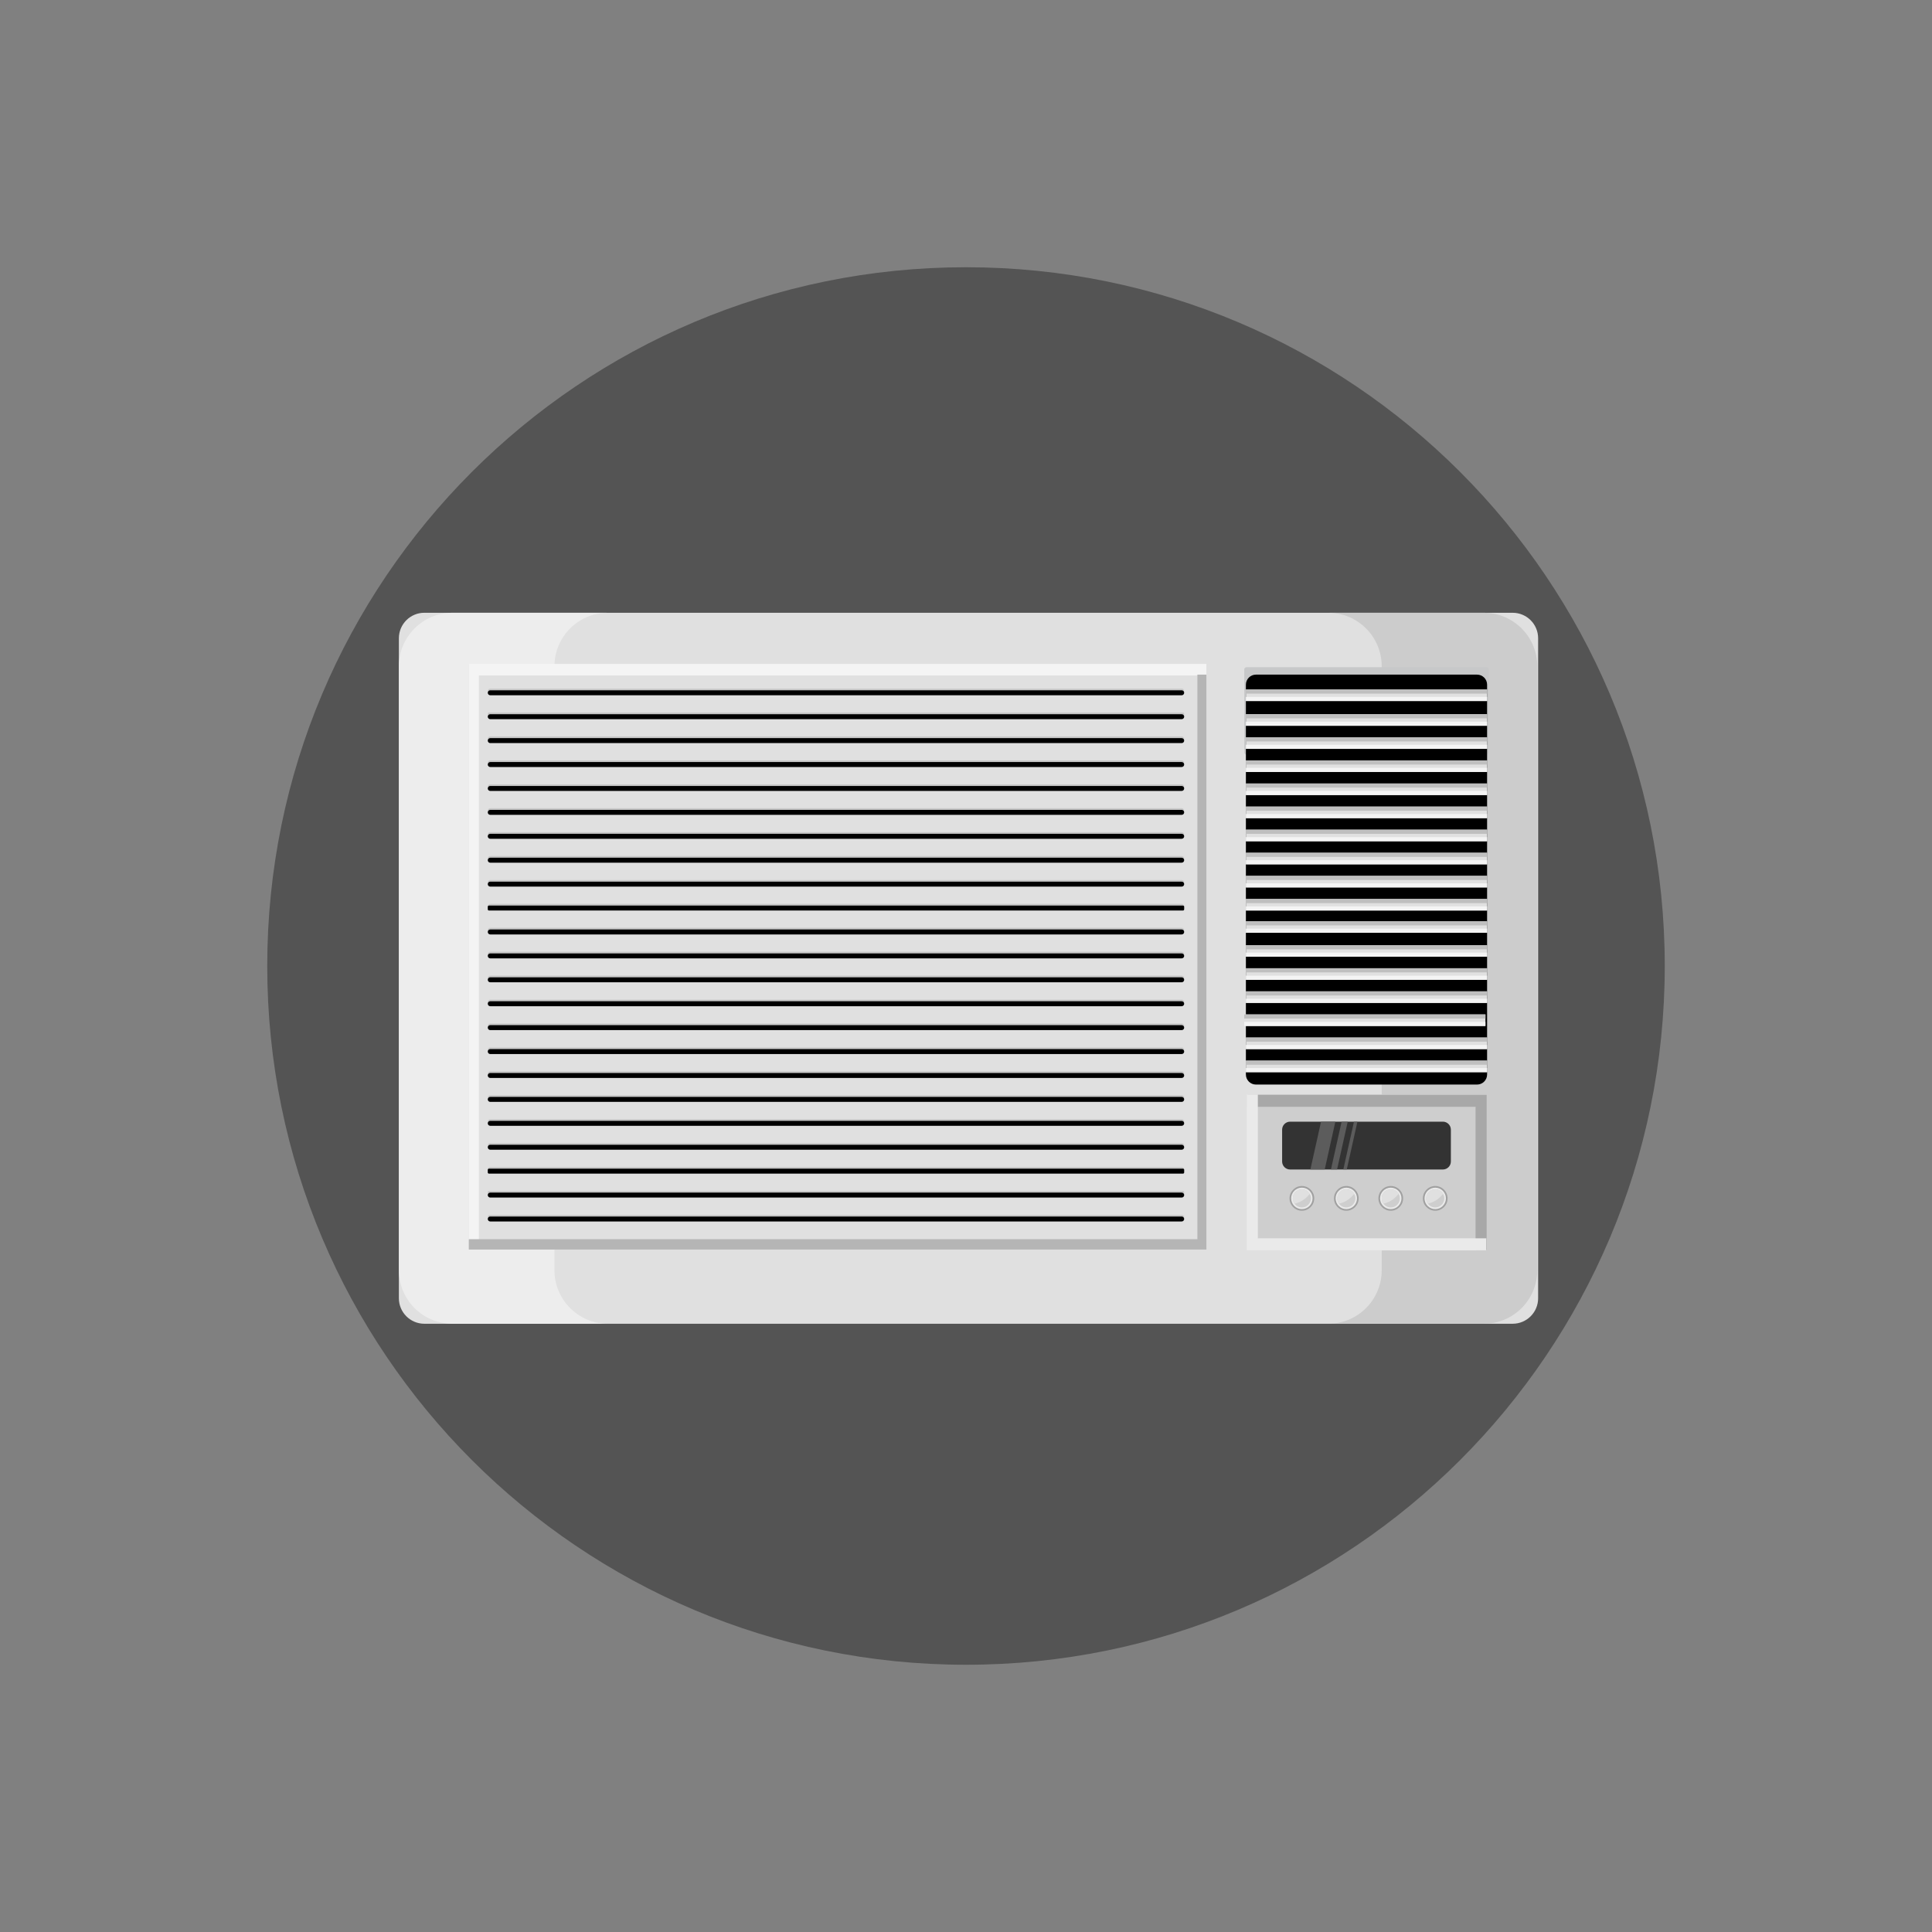
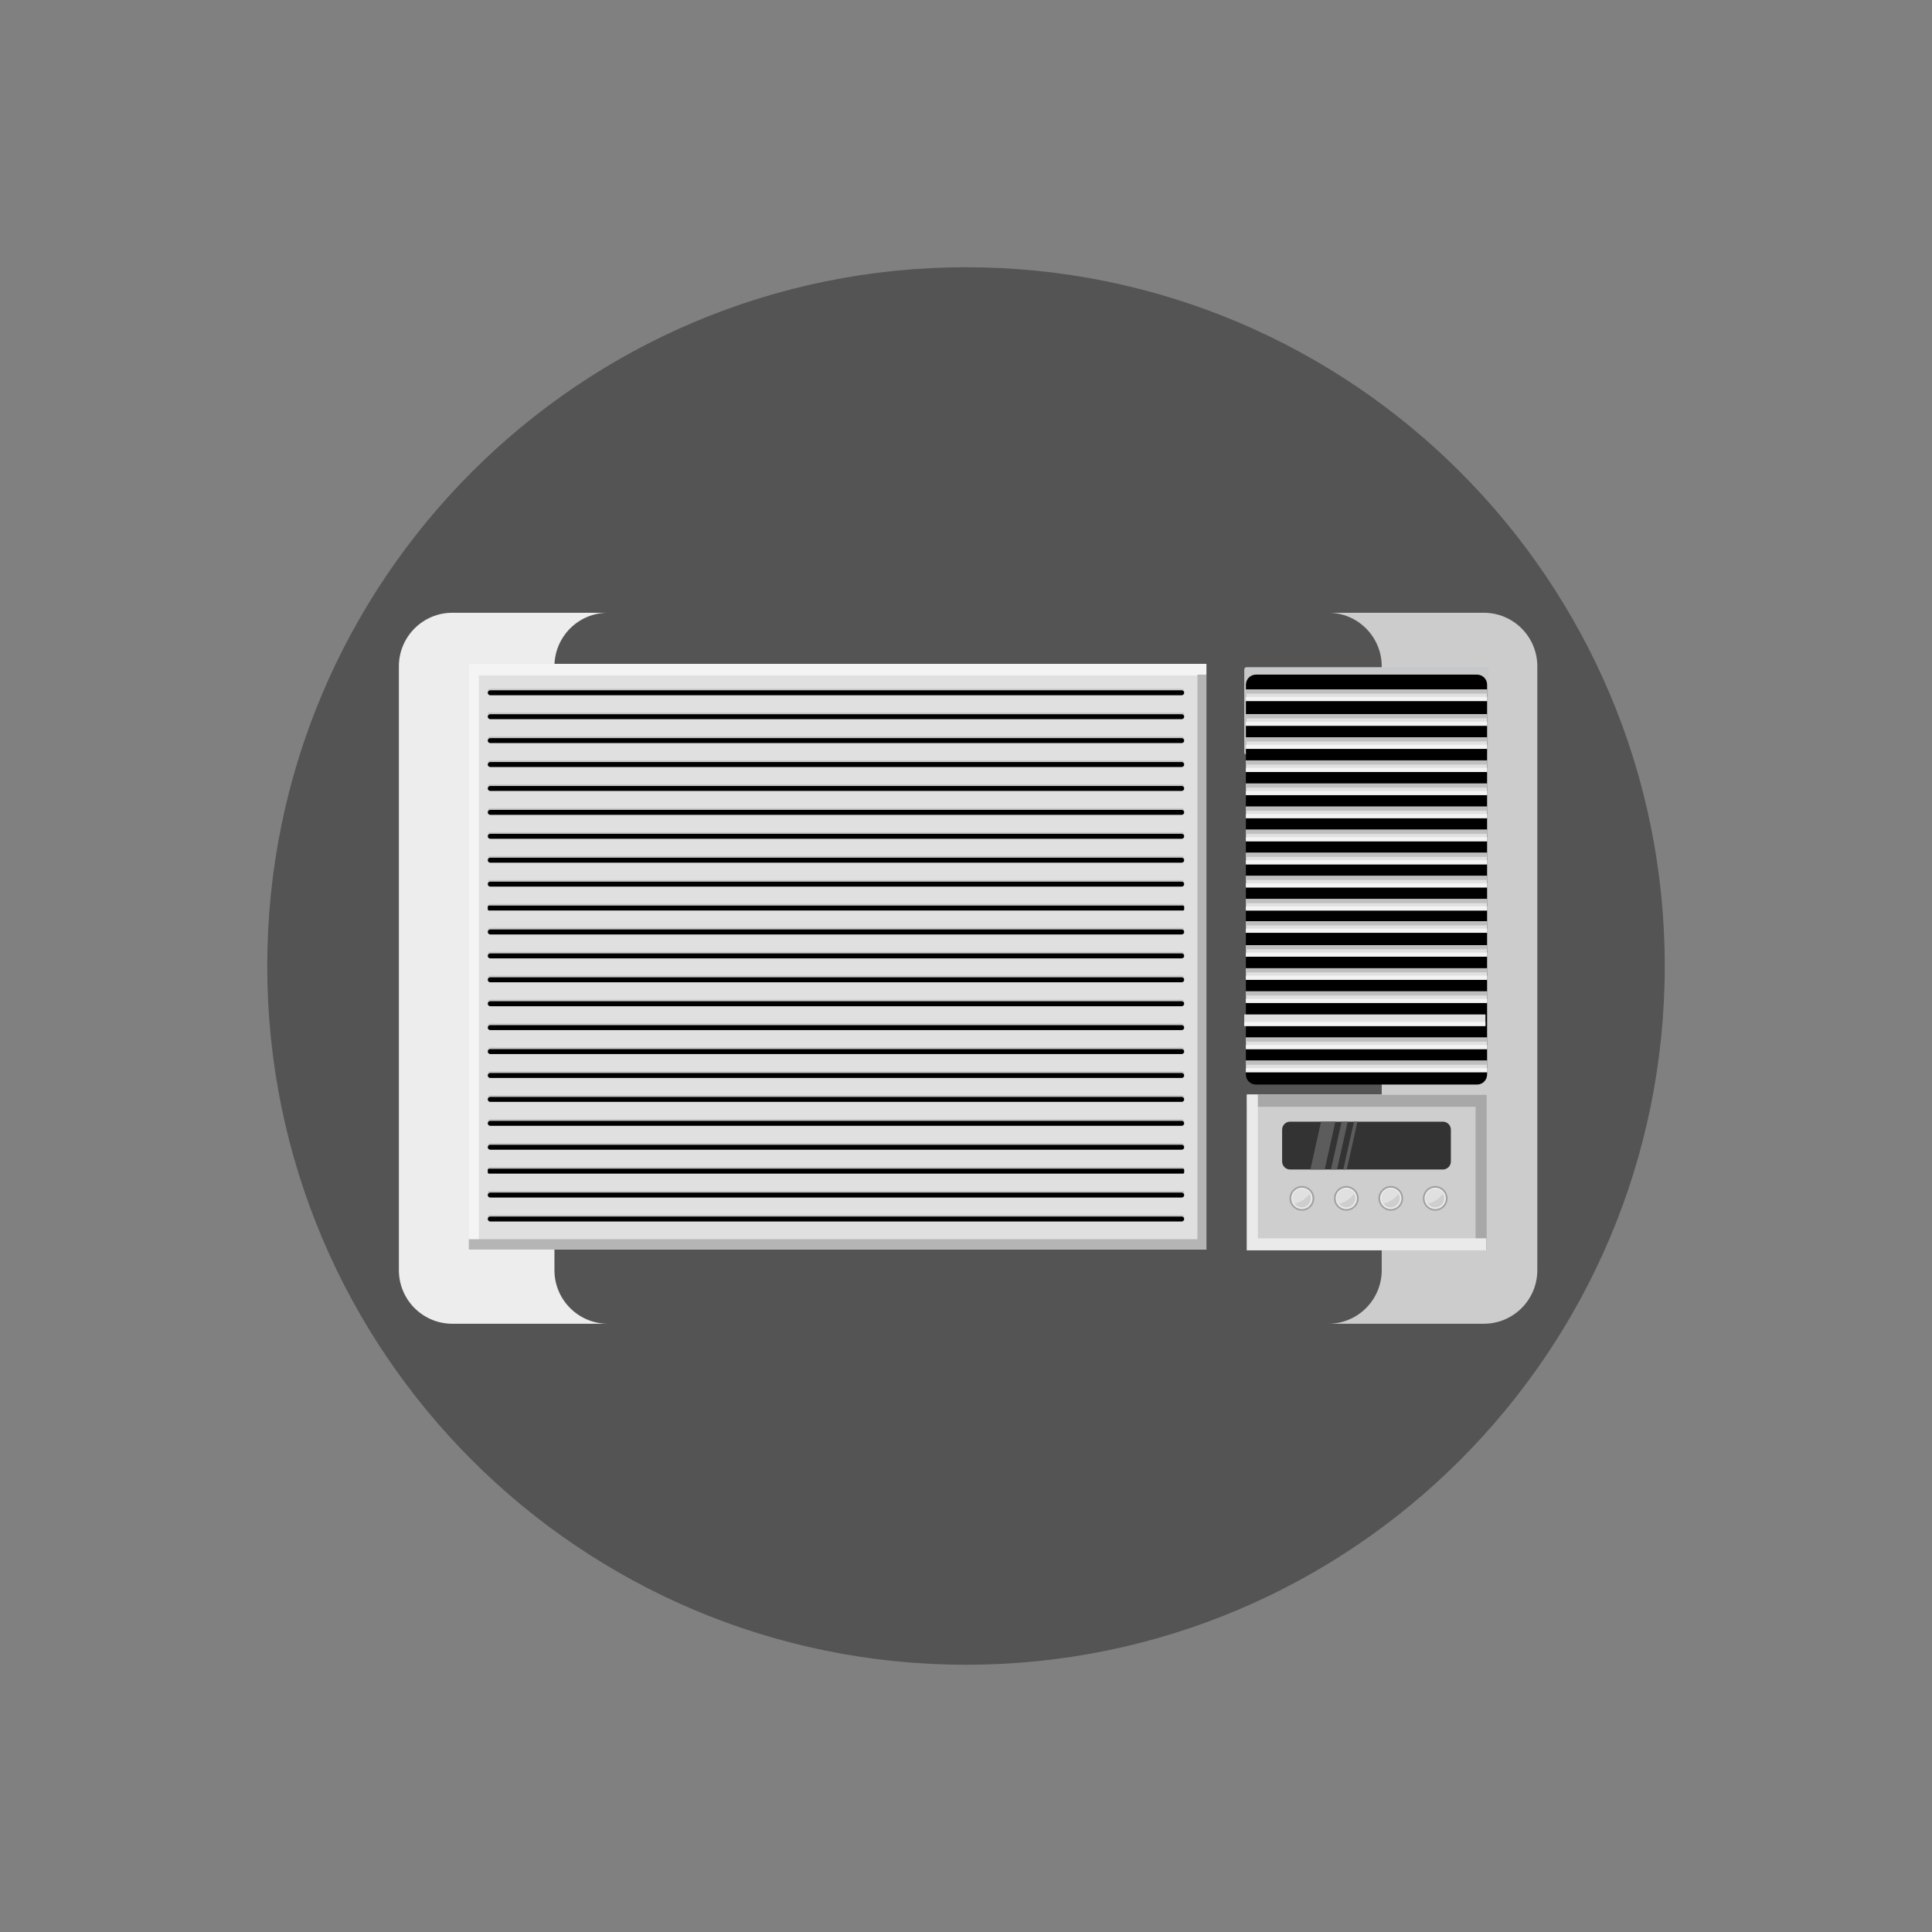
<svg xmlns="http://www.w3.org/2000/svg" width="500" zoomAndPan="magnify" viewBox="0 0 375 375" height="500" preserveAspectRatio="xMidYMid meet" version="1.0">
  <rect x="0" y="0" width="375" height="375" fill="#808080" stroke="none" />
  <defs>
    <clipPath id="23e7f65a26">
      <path d="M 51.871 51.871 L 323.129 51.871 L 323.129 323.129 L 51.871 323.129 Z M 51.871 51.871 " clip-rule="nonzero" />
    </clipPath>
    <clipPath id="8e6fa41dc1">
      <path d="M 187.5 51.871 C 112.594 51.871 51.871 112.594 51.871 187.5 C 51.871 262.406 112.594 323.129 187.5 323.129 C 262.406 323.129 323.129 262.406 323.129 187.5 C 323.129 112.594 262.406 51.871 187.5 51.871 Z M 187.5 51.871 " clip-rule="nonzero" />
    </clipPath>
    <clipPath id="c8756883a7">
-       <path d="M 77.422 118.938 L 298.551 118.938 L 298.551 256.938 L 77.422 256.938 Z M 77.422 118.938 " clip-rule="nonzero" />
-     </clipPath>
+       </clipPath>
    <clipPath id="37315c215f">
      <path d="M 77.422 118.938 L 118 118.938 L 118 256.938 L 77.422 256.938 Z M 77.422 118.938 " clip-rule="nonzero" />
    </clipPath>
    <clipPath id="a12ca1cb9e">
      <path d="M 257.758 118.938 L 298.41 118.938 L 298.41 256.938 L 257.758 256.938 Z M 257.758 118.938 " clip-rule="nonzero" />
    </clipPath>
    <clipPath id="a00fd16926">
      <path d="M 254.324 217.672 L 259.227 217.672 L 259.227 227 L 254.324 227 Z M 254.324 217.672 " clip-rule="nonzero" />
    </clipPath>
    <clipPath id="2ef86aedc3">
      <path d="M 257.125 227 L 254.344 227 L 256.414 217.715 L 259.195 217.715 L 257.125 227 " clip-rule="nonzero" />
    </clipPath>
  </defs>
  <g clip-path="url(#23e7f65a26)">
    <g clip-path="url(#8e6fa41dc1)">
      <path fill="#545454" d="M 51.871 51.871 L 323.129 51.871 L 323.129 323.129 L 51.871 323.129 Z M 51.871 51.871 " fill-opacity="1" fill-rule="nonzero" />
    </g>
  </g>
  <g clip-path="url(#c8756883a7)">
-     <path fill="#e0e0e0" d="M 293.605 256.938 L 82.363 256.938 C 79.633 256.938 77.422 254.719 77.422 251.984 L 77.422 123.891 C 77.422 121.156 79.633 118.938 82.363 118.938 L 293.605 118.938 C 296.336 118.938 298.551 121.156 298.551 123.891 L 298.551 251.984 C 298.551 254.719 296.336 256.938 293.605 256.938 " fill-opacity="1" fill-rule="nonzero" />
+     <path fill="#e0e0e0" d="M 293.605 256.938 L 82.363 256.938 L 77.422 123.891 C 77.422 121.156 79.633 118.938 82.363 118.938 L 293.605 118.938 C 296.336 118.938 298.551 121.156 298.551 123.891 L 298.551 251.984 C 298.551 254.719 296.336 256.938 293.605 256.938 " fill-opacity="1" fill-rule="nonzero" />
  </g>
  <g clip-path="url(#37315c215f)">
    <path fill="#ededed" d="M 117.996 256.938 L 87.797 256.938 C 82.066 256.938 77.422 252.281 77.422 246.539 L 77.422 129.336 C 77.422 123.594 82.066 118.938 87.797 118.938 L 117.996 118.938 C 112.266 118.938 107.617 123.594 107.617 129.336 L 107.617 246.539 C 107.617 252.281 112.266 256.938 117.996 256.938 " fill-opacity="1" fill-rule="nonzero" />
  </g>
  <g clip-path="url(#a12ca1cb9e)">
    <path fill="#cccccc" d="M 298.391 129.336 L 298.391 246.539 C 298.391 252.281 293.742 256.938 288.012 256.938 L 257.816 256.938 C 263.547 256.938 268.191 252.281 268.191 246.539 L 268.191 129.336 C 268.191 123.594 263.547 118.938 257.816 118.938 L 288.012 118.938 C 293.742 118.938 298.391 123.594 298.391 129.336 " fill-opacity="1" fill-rule="nonzero" />
  </g>
  <path fill="#e0e0e0" d="M 234.16 128.863 L 234.16 242.531 L 91 242.531 L 91 128.863 L 234.16 128.863 " fill-opacity="1" fill-rule="nonzero" />
  <path fill="#f4f4f4" d="M 234.16 128.863 L 234.16 131.105 L 92.949 131.105 L 92.949 240.688 L 91 240.688 L 91 128.863 L 234.16 128.863 " fill-opacity="1" fill-rule="nonzero" />
  <path fill="#b5b5b5" d="M 234.16 130.945 L 234.16 242.531 L 91 242.531 L 91 240.527 L 232.414 240.527 L 232.414 130.945 L 234.16 130.945 " fill-opacity="1" fill-rule="nonzero" />
  <path fill="#c6c6c6" d="M 229.367 134.629 L 95.156 134.629 C 94.891 134.629 94.676 134.41 94.676 134.148 C 94.676 133.883 94.891 133.668 95.156 133.668 L 229.367 133.668 C 229.629 133.668 229.848 133.883 229.848 134.148 C 229.848 134.41 229.629 134.629 229.367 134.629 " fill-opacity="1" fill-rule="nonzero" />
  <path fill="#000000" d="M 229.367 134.949 L 95.156 134.949 C 94.891 134.949 94.676 134.73 94.676 134.469 C 94.676 134.203 94.891 133.988 95.156 133.988 L 229.367 133.988 C 229.629 133.988 229.848 134.203 229.848 134.469 C 229.848 134.73 229.629 134.949 229.367 134.949 " fill-opacity="1" fill-rule="nonzero" />
  <path fill="#c6c6c6" d="M 229.617 139.27 L 94.906 139.27 C 94.777 139.27 94.676 139.168 94.676 139.043 L 94.676 138.539 C 94.676 138.414 94.777 138.309 94.906 138.309 L 229.617 138.309 C 229.742 138.309 229.848 138.414 229.848 138.539 L 229.848 139.043 C 229.848 139.168 229.742 139.27 229.617 139.27 " fill-opacity="1" fill-rule="nonzero" />
  <path fill="#000000" d="M 229.367 139.59 L 95.156 139.59 C 94.891 139.59 94.676 139.375 94.676 139.109 C 94.676 138.848 94.891 138.629 95.156 138.629 L 229.367 138.629 C 229.629 138.629 229.848 138.848 229.848 139.109 C 229.848 139.375 229.629 139.59 229.367 139.59 " fill-opacity="1" fill-rule="nonzero" />
  <path fill="#c6c6c6" d="M 229.367 143.914 L 95.156 143.914 C 94.891 143.914 94.676 143.695 94.676 143.434 C 94.676 143.168 94.891 142.953 95.156 142.953 L 229.367 142.953 C 229.629 142.953 229.848 143.168 229.848 143.434 C 229.848 143.695 229.629 143.914 229.367 143.914 " fill-opacity="1" fill-rule="nonzero" />
  <path fill="#000000" d="M 229.367 144.234 L 95.156 144.234 C 94.891 144.234 94.676 144.016 94.676 143.754 C 94.676 143.488 94.891 143.273 95.156 143.273 L 229.367 143.273 C 229.629 143.273 229.848 143.488 229.848 143.754 C 229.848 144.016 229.629 144.234 229.367 144.234 " fill-opacity="1" fill-rule="nonzero" />
  <path fill="#c6c6c6" d="M 229.367 148.555 L 95.156 148.555 C 94.891 148.555 94.676 148.34 94.676 148.074 C 94.676 147.812 94.891 147.594 95.156 147.594 L 229.367 147.594 C 229.629 147.594 229.848 147.812 229.848 148.074 C 229.848 148.34 229.629 148.555 229.367 148.555 " fill-opacity="1" fill-rule="nonzero" />
  <path fill="#000000" d="M 229.367 148.875 L 95.156 148.875 C 94.891 148.875 94.676 148.66 94.676 148.395 C 94.676 148.133 94.891 147.914 95.156 147.914 L 229.367 147.914 C 229.629 147.914 229.848 148.133 229.848 148.395 C 229.848 148.66 229.629 148.875 229.367 148.875 " fill-opacity="1" fill-rule="nonzero" />
  <path fill="#c6c6c6" d="M 229.367 153.199 L 95.156 153.199 C 94.891 153.199 94.676 152.984 94.676 152.719 C 94.676 152.453 94.891 152.238 95.156 152.238 L 229.367 152.238 C 229.629 152.238 229.848 152.453 229.848 152.719 C 229.848 152.984 229.629 153.199 229.367 153.199 " fill-opacity="1" fill-rule="nonzero" />
  <path fill="#000000" d="M 229.367 153.52 L 95.156 153.52 C 94.891 153.52 94.676 153.305 94.676 153.039 C 94.676 152.773 94.891 152.559 95.156 152.559 L 229.367 152.559 C 229.629 152.559 229.848 152.773 229.848 153.039 C 229.848 153.305 229.629 153.52 229.367 153.52 " fill-opacity="1" fill-rule="nonzero" />
  <path fill="#c6c6c6" d="M 229.367 157.84 L 95.156 157.84 C 94.891 157.84 94.676 157.625 94.676 157.359 C 94.676 157.098 94.891 156.879 95.156 156.879 L 229.367 156.879 C 229.629 156.879 229.848 157.098 229.848 157.359 C 229.848 157.625 229.629 157.84 229.367 157.84 " fill-opacity="1" fill-rule="nonzero" />
  <path fill="#000000" d="M 229.367 158.16 L 95.156 158.16 C 94.891 158.16 94.676 157.945 94.676 157.68 C 94.676 157.418 94.891 157.199 95.156 157.199 L 229.367 157.199 C 229.629 157.199 229.848 157.418 229.848 157.68 C 229.848 157.945 229.629 158.16 229.367 158.16 " fill-opacity="1" fill-rule="nonzero" />
  <path fill="#c6c6c6" d="M 229.367 162.484 L 95.156 162.484 C 94.891 162.484 94.676 162.27 94.676 162.004 C 94.676 161.738 94.891 161.523 95.156 161.523 L 229.367 161.523 C 229.629 161.523 229.848 161.738 229.848 162.004 C 229.848 162.27 229.629 162.484 229.367 162.484 " fill-opacity="1" fill-rule="nonzero" />
  <path fill="#000000" d="M 229.367 162.805 L 95.156 162.805 C 94.891 162.805 94.676 162.586 94.676 162.324 C 94.676 162.059 94.891 161.844 95.156 161.844 L 229.367 161.844 C 229.629 161.844 229.848 162.059 229.848 162.324 C 229.848 162.586 229.629 162.805 229.367 162.805 " fill-opacity="1" fill-rule="nonzero" />
  <path fill="#c6c6c6" d="M 229.367 167.125 L 95.156 167.125 C 94.891 167.125 94.676 166.91 94.676 166.645 C 94.676 166.383 94.891 166.164 95.156 166.164 L 229.367 166.164 C 229.629 166.164 229.848 166.383 229.848 166.645 C 229.848 166.91 229.629 167.125 229.367 167.125 " fill-opacity="1" fill-rule="nonzero" />
  <path fill="#000000" d="M 229.367 167.445 L 95.156 167.445 C 94.891 167.445 94.676 167.23 94.676 166.965 C 94.676 166.703 94.891 166.484 95.156 166.484 L 229.367 166.484 C 229.629 166.484 229.848 166.703 229.848 166.965 C 229.848 167.23 229.629 167.445 229.367 167.445 " fill-opacity="1" fill-rule="nonzero" />
  <path fill="#c6c6c6" d="M 229.367 171.77 L 95.156 171.77 C 94.891 171.77 94.676 171.555 94.676 171.289 C 94.676 171.023 94.891 170.809 95.156 170.809 L 229.367 170.809 C 229.629 170.809 229.848 171.023 229.848 171.289 C 229.848 171.555 229.629 171.77 229.367 171.77 " fill-opacity="1" fill-rule="nonzero" />
  <path fill="#000000" d="M 229.367 172.09 L 95.156 172.09 C 94.891 172.09 94.676 171.875 94.676 171.609 C 94.676 171.344 94.891 171.129 95.156 171.129 L 229.367 171.129 C 229.629 171.129 229.848 171.344 229.848 171.609 C 229.848 171.875 229.629 172.09 229.367 172.09 " fill-opacity="1" fill-rule="nonzero" />
  <path fill="#c6c6c6" d="M 229.367 176.41 L 95.156 176.41 C 94.891 176.41 94.676 176.195 94.676 175.93 C 94.676 175.668 94.891 175.453 95.156 175.453 L 229.367 175.453 C 229.629 175.453 229.848 175.668 229.848 175.93 C 229.848 176.195 229.629 176.41 229.367 176.41 " fill-opacity="1" fill-rule="nonzero" />
  <path fill="#000000" d="M 229.617 176.73 L 94.906 176.73 C 94.777 176.73 94.676 176.629 94.676 176.504 L 94.676 176 C 94.676 175.875 94.777 175.773 94.906 175.773 L 229.617 175.773 C 229.742 175.773 229.848 175.875 229.848 176 L 229.848 176.504 C 229.848 176.629 229.742 176.73 229.617 176.73 " fill-opacity="1" fill-rule="nonzero" />
  <path fill="#c6c6c6" d="M 229.367 181.055 L 95.156 181.055 C 94.891 181.055 94.676 180.84 94.676 180.574 C 94.676 180.309 94.891 180.094 95.156 180.094 L 229.367 180.094 C 229.629 180.094 229.848 180.309 229.848 180.574 C 229.848 180.84 229.629 181.055 229.367 181.055 " fill-opacity="1" fill-rule="nonzero" />
  <path fill="#000000" d="M 229.367 181.375 L 95.156 181.375 C 94.891 181.375 94.676 181.16 94.676 180.895 C 94.676 180.629 94.891 180.414 95.156 180.414 L 229.367 180.414 C 229.629 180.414 229.848 180.629 229.848 180.895 C 229.848 181.16 229.629 181.375 229.367 181.375 " fill-opacity="1" fill-rule="nonzero" />
  <path fill="#c6c6c6" d="M 229.367 185.695 L 95.156 185.695 C 94.891 185.695 94.676 185.48 94.676 185.219 C 94.676 184.953 94.891 184.738 95.156 184.738 L 229.367 184.738 C 229.629 184.738 229.848 184.953 229.848 185.219 C 229.848 185.48 229.629 185.695 229.367 185.695 " fill-opacity="1" fill-rule="nonzero" />
  <path fill="#000000" d="M 229.367 186.016 L 95.156 186.016 C 94.891 186.016 94.676 185.801 94.676 185.535 C 94.676 185.273 94.891 185.059 95.156 185.059 L 229.367 185.059 C 229.629 185.059 229.848 185.273 229.848 185.535 C 229.848 185.801 229.629 186.016 229.367 186.016 " fill-opacity="1" fill-rule="nonzero" />
  <path fill="#c6c6c6" d="M 229.367 190.34 L 95.156 190.34 C 94.891 190.34 94.676 190.125 94.676 189.859 C 94.676 189.598 94.891 189.379 95.156 189.379 L 229.367 189.379 C 229.629 189.379 229.848 189.598 229.848 189.859 C 229.848 190.125 229.629 190.34 229.367 190.34 " fill-opacity="1" fill-rule="nonzero" />
  <path fill="#000000" d="M 229.367 190.66 L 95.156 190.66 C 94.891 190.66 94.676 190.445 94.676 190.18 C 94.676 189.914 94.891 189.699 95.156 189.699 L 229.367 189.699 C 229.629 189.699 229.848 189.914 229.848 190.18 C 229.848 190.445 229.629 190.66 229.367 190.66 " fill-opacity="1" fill-rule="nonzero" />
  <path fill="#c6c6c6" d="M 229.367 194.984 L 95.156 194.984 C 94.891 194.984 94.676 194.766 94.676 194.504 C 94.676 194.238 94.891 194.023 95.156 194.023 L 229.367 194.023 C 229.629 194.023 229.848 194.238 229.848 194.504 C 229.848 194.766 229.629 194.984 229.367 194.984 " fill-opacity="1" fill-rule="nonzero" />
  <path fill="#000000" d="M 229.367 195.305 L 95.156 195.305 C 94.891 195.305 94.676 195.086 94.676 194.824 C 94.676 194.559 94.891 194.344 95.156 194.344 L 229.367 194.344 C 229.629 194.344 229.848 194.559 229.848 194.824 C 229.848 195.086 229.629 195.305 229.367 195.305 " fill-opacity="1" fill-rule="nonzero" />
  <path fill="#c6c6c6" d="M 229.367 199.625 L 95.156 199.625 C 94.891 199.625 94.676 199.41 94.676 199.145 C 94.676 198.883 94.891 198.664 95.156 198.664 L 229.367 198.664 C 229.629 198.664 229.848 198.883 229.848 199.145 C 229.848 199.41 229.629 199.625 229.367 199.625 " fill-opacity="1" fill-rule="nonzero" />
  <path fill="#000000" d="M 229.367 199.945 L 95.156 199.945 C 94.891 199.945 94.676 199.73 94.676 199.465 C 94.676 199.203 94.891 198.984 95.156 198.984 L 229.367 198.984 C 229.629 198.984 229.848 199.203 229.848 199.465 C 229.848 199.73 229.629 199.945 229.367 199.945 " fill-opacity="1" fill-rule="nonzero" />
  <path fill="#c6c6c6" d="M 229.367 204.27 L 95.156 204.27 C 94.891 204.27 94.676 204.051 94.676 203.789 C 94.676 203.523 94.891 203.309 95.156 203.309 L 229.367 203.309 C 229.629 203.309 229.848 203.523 229.848 203.789 C 229.848 204.051 229.629 204.27 229.367 204.27 " fill-opacity="1" fill-rule="nonzero" />
  <path fill="#000000" d="M 229.367 204.59 L 95.156 204.59 C 94.891 204.59 94.676 204.371 94.676 204.109 C 94.676 203.844 94.891 203.629 95.156 203.629 L 229.367 203.629 C 229.629 203.629 229.848 203.844 229.848 204.109 C 229.848 204.371 229.629 204.59 229.367 204.59 " fill-opacity="1" fill-rule="nonzero" />
  <path fill="#c6c6c6" d="M 229.367 208.91 L 95.156 208.91 C 94.891 208.91 94.676 208.695 94.676 208.43 C 94.676 208.164 94.891 207.949 95.156 207.949 L 229.367 207.949 C 229.629 207.949 229.848 208.164 229.848 208.43 C 229.848 208.695 229.629 208.91 229.367 208.91 " fill-opacity="1" fill-rule="nonzero" />
  <path fill="#000000" d="M 229.367 209.23 L 95.156 209.23 C 94.891 209.23 94.676 209.016 94.676 208.75 C 94.676 208.488 94.891 208.27 95.156 208.27 L 229.367 208.27 C 229.629 208.27 229.848 208.488 229.848 208.75 C 229.848 209.016 229.629 209.23 229.367 209.23 " fill-opacity="1" fill-rule="nonzero" />
  <path fill="#c6c6c6" d="M 229.367 213.555 L 95.156 213.555 C 94.891 213.555 94.676 213.336 94.676 213.074 C 94.676 212.809 94.891 212.594 95.156 212.594 L 229.367 212.594 C 229.629 212.594 229.848 212.809 229.848 213.074 C 229.848 213.336 229.629 213.555 229.367 213.555 " fill-opacity="1" fill-rule="nonzero" />
  <path fill="#000000" d="M 229.367 213.875 L 95.156 213.875 C 94.891 213.875 94.676 213.656 94.676 213.395 C 94.676 213.129 94.891 212.914 95.156 212.914 L 229.367 212.914 C 229.629 212.914 229.848 213.129 229.848 213.395 C 229.848 213.656 229.629 213.875 229.367 213.875 " fill-opacity="1" fill-rule="nonzero" />
  <path fill="#c6c6c6" d="M 229.367 218.195 L 95.156 218.195 C 94.891 218.195 94.676 217.98 94.676 217.715 C 94.676 217.453 94.891 217.234 95.156 217.234 L 229.367 217.234 C 229.629 217.234 229.848 217.453 229.848 217.715 C 229.848 217.98 229.629 218.195 229.367 218.195 " fill-opacity="1" fill-rule="nonzero" />
  <path fill="#000000" d="M 229.367 218.516 L 95.156 218.516 C 94.891 218.516 94.676 218.301 94.676 218.035 C 94.676 217.773 94.891 217.555 95.156 217.555 L 229.367 217.555 C 229.629 217.555 229.848 217.773 229.848 218.035 C 229.848 218.301 229.629 218.516 229.367 218.516 " fill-opacity="1" fill-rule="nonzero" />
  <path fill="#c6c6c6" d="M 229.367 222.84 L 95.156 222.84 C 94.891 222.84 94.676 222.621 94.676 222.359 C 94.676 222.094 94.891 221.879 95.156 221.879 L 229.367 221.879 C 229.629 221.879 229.848 222.094 229.848 222.359 C 229.848 222.621 229.629 222.84 229.367 222.84 " fill-opacity="1" fill-rule="nonzero" />
  <path fill="#000000" d="M 229.367 223.16 L 95.156 223.16 C 94.891 223.16 94.676 222.941 94.676 222.68 C 94.676 222.414 94.891 222.199 95.156 222.199 L 229.367 222.199 C 229.629 222.199 229.848 222.414 229.848 222.68 C 229.848 222.941 229.629 223.16 229.367 223.16 " fill-opacity="1" fill-rule="nonzero" />
  <path fill="#c6c6c6" d="M 229.367 227.48 L 95.156 227.48 C 94.891 227.48 94.676 227.266 94.676 227 C 94.676 226.738 94.891 226.52 95.156 226.52 L 229.367 226.52 C 229.629 226.52 229.848 226.738 229.848 227 C 229.848 227.266 229.629 227.48 229.367 227.48 " fill-opacity="1" fill-rule="nonzero" />
  <path fill="#000000" d="M 229.617 227.801 L 94.906 227.801 C 94.777 227.801 94.676 227.699 94.676 227.574 L 94.676 227.07 C 94.676 226.945 94.777 226.84 94.906 226.84 L 229.617 226.84 C 229.742 226.84 229.848 226.945 229.848 227.07 L 229.848 227.574 C 229.848 227.699 229.742 227.801 229.617 227.801 " fill-opacity="1" fill-rule="nonzero" />
  <path fill="#c6c6c6" d="M 229.617 232.125 L 94.906 232.125 C 94.777 232.125 94.676 232.02 94.676 231.895 L 94.676 231.391 C 94.676 231.266 94.777 231.164 94.906 231.164 L 229.617 231.164 C 229.742 231.164 229.848 231.266 229.848 231.391 L 229.848 231.895 C 229.848 232.02 229.742 232.125 229.617 232.125 " fill-opacity="1" fill-rule="nonzero" />
  <path fill="#000000" d="M 229.367 232.445 L 95.156 232.445 C 94.891 232.445 94.676 232.227 94.676 231.965 C 94.676 231.699 94.891 231.484 95.156 231.484 L 229.367 231.484 C 229.629 231.484 229.848 231.699 229.848 231.965 C 229.848 232.227 229.629 232.445 229.367 232.445 " fill-opacity="1" fill-rule="nonzero" />
  <path fill="#c6c6c6" d="M 229.367 236.766 L 95.156 236.766 C 94.891 236.766 94.676 236.551 94.676 236.285 C 94.676 236.023 94.891 235.805 95.156 235.805 L 229.367 235.805 C 229.629 235.805 229.848 236.023 229.848 236.285 C 229.848 236.551 229.629 236.766 229.367 236.766 " fill-opacity="1" fill-rule="nonzero" />
  <path fill="#000000" d="M 229.367 237.086 L 95.156 237.086 C 94.891 237.086 94.676 236.871 94.676 236.605 C 94.676 236.344 94.891 236.125 95.156 236.125 L 229.367 236.125 C 229.629 236.125 229.848 236.344 229.848 236.605 C 229.848 236.871 229.629 237.086 229.367 237.086 " fill-opacity="1" fill-rule="nonzero" />
  <path fill="#c7c8c9" d="M 288.531 146.473 L 241.941 146.473 C 241.703 146.473 241.512 146.281 241.512 146.043 L 241.512 129.934 C 241.512 129.699 241.703 129.504 241.941 129.504 L 288.531 129.504 C 288.77 129.504 288.965 129.699 288.965 129.934 L 288.965 146.043 C 288.965 146.281 288.77 146.473 288.531 146.473 " fill-opacity="1" fill-rule="nonzero" />
  <path fill="#000000" d="M 288.645 132.891 L 288.645 208.566 C 288.645 209.637 287.77 210.512 286.699 210.512 L 243.773 210.512 C 242.703 210.512 241.828 209.637 241.828 208.566 L 241.828 132.891 C 241.828 131.82 242.703 130.945 243.773 130.945 L 286.699 130.945 C 287.77 130.945 288.645 131.82 288.645 132.891 " fill-opacity="1" fill-rule="nonzero" />
  <path fill="#e0e0e0" d="M 288.645 138.629 L 288.645 140.871 L 241.828 140.871 L 241.828 138.629 L 288.645 138.629 " fill-opacity="1" fill-rule="nonzero" />
  <path fill="#f4f4f4" d="M 288.645 140.07 L 288.645 140.871 L 241.828 140.871 L 241.828 140.07 L 288.645 140.07 " fill-opacity="1" fill-rule="nonzero" />
  <path fill="#bfbfbf" d="M 288.645 138.629 L 288.645 139.43 L 241.828 139.43 L 241.828 138.629 L 288.645 138.629 " fill-opacity="1" fill-rule="nonzero" />
  <path fill="#e0e0e0" d="M 288.645 133.828 L 288.645 136.07 L 241.828 136.07 L 241.828 133.828 L 288.645 133.828 " fill-opacity="1" fill-rule="nonzero" />
  <path fill="#f4f4f4" d="M 288.645 135.27 L 288.645 136.07 L 241.828 136.07 L 241.828 135.27 L 288.645 135.27 " fill-opacity="1" fill-rule="nonzero" />
  <path fill="#bfbfbf" d="M 288.645 133.828 L 288.645 134.629 L 241.828 134.629 L 241.828 133.828 L 288.645 133.828 " fill-opacity="1" fill-rule="nonzero" />
  <path fill="#e0e0e0" d="M 288.645 143.113 L 288.645 145.355 L 241.828 145.355 L 241.828 143.113 L 288.645 143.113 " fill-opacity="1" fill-rule="nonzero" />
  <path fill="#f4f4f4" d="M 288.645 144.555 L 288.645 145.355 L 241.828 145.355 L 241.828 144.555 L 288.645 144.555 " fill-opacity="1" fill-rule="nonzero" />
  <path fill="#bfbfbf" d="M 288.645 143.113 L 288.645 143.914 L 241.828 143.914 L 241.828 143.113 L 288.645 143.113 " fill-opacity="1" fill-rule="nonzero" />
  <path fill="#e0e0e0" d="M 288.645 147.594 L 288.645 149.836 L 241.828 149.836 L 241.828 147.594 L 288.645 147.594 " fill-opacity="1" fill-rule="nonzero" />
  <path fill="#f4f4f4" d="M 288.645 149.035 L 288.645 149.836 L 241.828 149.836 L 241.828 149.035 L 288.645 149.035 " fill-opacity="1" fill-rule="nonzero" />
  <path fill="#bfbfbf" d="M 288.645 147.594 L 288.645 148.395 L 241.828 148.395 L 241.828 147.594 L 288.645 147.594 " fill-opacity="1" fill-rule="nonzero" />
  <path fill="#e0e0e0" d="M 288.645 156.559 L 288.645 158.801 L 241.828 158.801 L 241.828 156.559 L 288.645 156.559 " fill-opacity="1" fill-rule="nonzero" />
  <path fill="#f4f4f4" d="M 288.645 158 L 288.645 158.801 L 241.828 158.801 L 241.828 158 L 288.645 158 " fill-opacity="1" fill-rule="nonzero" />
  <path fill="#bfbfbf" d="M 288.645 156.559 L 288.645 157.359 L 241.828 157.359 L 241.828 156.559 L 288.645 156.559 " fill-opacity="1" fill-rule="nonzero" />
  <path fill="#e0e0e0" d="M 288.645 152.078 L 288.645 154.32 L 241.828 154.32 L 241.828 152.078 L 288.645 152.078 " fill-opacity="1" fill-rule="nonzero" />
  <path fill="#f4f4f4" d="M 288.645 153.52 L 288.645 154.32 L 241.828 154.32 L 241.828 153.52 L 288.645 153.52 " fill-opacity="1" fill-rule="nonzero" />
  <path fill="#bfbfbf" d="M 288.645 152.078 L 288.645 152.879 L 241.828 152.879 L 241.828 152.078 L 288.645 152.078 " fill-opacity="1" fill-rule="nonzero" />
  <path fill="#e0e0e0" d="M 288.645 165.523 L 288.645 167.766 L 241.828 167.766 L 241.828 165.523 L 288.645 165.523 " fill-opacity="1" fill-rule="nonzero" />
  <path fill="#f4f4f4" d="M 288.645 166.965 L 288.645 167.766 L 241.828 167.766 L 241.828 166.965 L 288.645 166.965 " fill-opacity="1" fill-rule="nonzero" />
  <path fill="#bfbfbf" d="M 288.645 165.523 L 288.645 166.324 L 241.828 166.324 L 241.828 165.523 L 288.645 165.523 " fill-opacity="1" fill-rule="nonzero" />
  <path fill="#e0e0e0" d="M 288.645 161.043 L 288.645 163.285 L 241.828 163.285 L 241.828 161.043 L 288.645 161.043 " fill-opacity="1" fill-rule="nonzero" />
  <path fill="#f4f4f4" d="M 288.645 162.484 L 288.645 163.285 L 241.828 163.285 L 241.828 162.484 L 288.645 162.484 " fill-opacity="1" fill-rule="nonzero" />
  <path fill="#bfbfbf" d="M 288.645 161.043 L 288.645 161.844 L 241.828 161.844 L 241.828 161.043 L 288.645 161.043 " fill-opacity="1" fill-rule="nonzero" />
  <path fill="#e0e0e0" d="M 288.645 174.492 L 288.645 176.73 L 241.828 176.73 L 241.828 174.492 L 288.645 174.492 " fill-opacity="1" fill-rule="nonzero" />
  <path fill="#f4f4f4" d="M 288.645 175.93 L 288.645 176.73 L 241.828 176.73 L 241.828 175.93 L 288.645 175.93 " fill-opacity="1" fill-rule="nonzero" />
  <path fill="#bfbfbf" d="M 288.645 174.492 L 288.645 175.293 L 241.828 175.293 L 241.828 174.492 L 288.645 174.492 " fill-opacity="1" fill-rule="nonzero" />
  <path fill="#e0e0e0" d="M 288.645 170.008 L 288.645 172.25 L 241.828 172.25 L 241.828 170.008 L 288.645 170.008 " fill-opacity="1" fill-rule="nonzero" />
  <path fill="#f4f4f4" d="M 288.645 171.449 L 288.645 172.25 L 241.828 172.25 L 241.828 171.449 L 288.645 171.449 " fill-opacity="1" fill-rule="nonzero" />
  <path fill="#bfbfbf" d="M 288.645 170.008 L 288.645 170.809 L 241.828 170.809 L 241.828 170.008 L 288.645 170.008 " fill-opacity="1" fill-rule="nonzero" />
  <path fill="#e0e0e0" d="M 288.645 183.457 L 288.645 185.695 L 241.828 185.695 L 241.828 183.457 L 288.645 183.457 " fill-opacity="1" fill-rule="nonzero" />
  <path fill="#f4f4f4" d="M 288.645 184.898 L 288.645 185.695 L 241.828 185.695 L 241.828 184.898 L 288.645 184.898 " fill-opacity="1" fill-rule="nonzero" />
  <path fill="#bfbfbf" d="M 288.645 183.457 L 288.645 184.258 L 241.828 184.258 L 241.828 183.457 L 288.645 183.457 " fill-opacity="1" fill-rule="nonzero" />
  <path fill="#e0e0e0" d="M 288.645 178.812 L 288.645 181.055 L 241.828 181.055 L 241.828 178.812 L 288.645 178.812 " fill-opacity="1" fill-rule="nonzero" />
  <path fill="#f4f4f4" d="M 288.645 180.254 L 288.645 181.055 L 241.828 181.055 L 241.828 180.254 L 288.645 180.254 " fill-opacity="1" fill-rule="nonzero" />
  <path fill="#bfbfbf" d="M 288.645 178.812 L 288.645 179.613 L 241.828 179.613 L 241.828 178.812 L 288.645 178.812 " fill-opacity="1" fill-rule="nonzero" />
  <path fill="#e0e0e0" d="M 288.645 192.422 L 288.645 194.664 L 241.828 194.664 L 241.828 192.422 L 288.645 192.422 " fill-opacity="1" fill-rule="nonzero" />
  <path fill="#f4f4f4" d="M 288.645 193.863 L 288.645 194.664 L 241.828 194.664 L 241.828 193.863 L 288.645 193.863 " fill-opacity="1" fill-rule="nonzero" />
  <path fill="#bfbfbf" d="M 288.645 192.422 L 288.645 193.223 L 241.828 193.223 L 241.828 192.422 L 288.645 192.422 " fill-opacity="1" fill-rule="nonzero" />
  <path fill="#e0e0e0" d="M 288.645 187.938 L 288.645 190.18 L 241.828 190.18 L 241.828 187.938 L 288.645 187.938 " fill-opacity="1" fill-rule="nonzero" />
  <path fill="#f4f4f4" d="M 288.645 189.379 L 288.645 190.18 L 241.828 190.18 L 241.828 189.379 L 288.645 189.379 " fill-opacity="1" fill-rule="nonzero" />
  <path fill="#bfbfbf" d="M 288.645 187.938 L 288.645 188.738 L 241.828 188.738 L 241.828 187.938 L 288.645 187.938 " fill-opacity="1" fill-rule="nonzero" />
  <path fill="#e0e0e0" d="M 288.645 201.387 L 288.645 203.629 L 241.828 203.629 L 241.828 201.387 L 288.645 201.387 " fill-opacity="1" fill-rule="nonzero" />
  <path fill="#f4f4f4" d="M 288.645 202.828 L 288.645 203.629 L 241.828 203.629 L 241.828 202.828 L 288.645 202.828 " fill-opacity="1" fill-rule="nonzero" />
  <path fill="#bfbfbf" d="M 288.645 201.387 L 288.645 202.188 L 241.828 202.188 L 241.828 201.387 L 288.645 201.387 " fill-opacity="1" fill-rule="nonzero" />
  <path fill="#e0e0e0" d="M 288.645 205.867 L 288.645 208.109 L 241.828 208.109 L 241.828 205.867 L 288.645 205.867 " fill-opacity="1" fill-rule="nonzero" />
  <path fill="#f4f4f4" d="M 288.645 207.309 L 288.645 208.109 L 241.828 208.109 L 241.828 207.309 L 288.645 207.309 " fill-opacity="1" fill-rule="nonzero" />
  <path fill="#bfbfbf" d="M 288.645 205.867 L 288.645 206.668 L 241.828 206.668 L 241.828 205.867 L 288.645 205.867 " fill-opacity="1" fill-rule="nonzero" />
  <path fill="#e0e0e0" d="M 288.324 196.902 L 288.324 199.145 L 241.508 199.145 L 241.508 196.902 L 288.324 196.902 " fill-opacity="1" fill-rule="nonzero" />
  <path fill="#f4f4f4" d="M 288.324 198.344 L 288.324 199.145 L 241.508 199.145 L 241.508 198.344 L 288.324 198.344 " fill-opacity="1" fill-rule="nonzero" />
-   <path fill="#bfbfbf" d="M 288.324 196.902 L 288.324 197.703 L 241.508 197.703 L 241.508 196.902 L 288.324 196.902 " fill-opacity="1" fill-rule="nonzero" />
  <path fill="#cecece" d="M 288.645 242.531 L 242.148 242.531 L 242.148 212.434 L 288.645 212.434 L 288.645 242.531 " fill-opacity="1" fill-rule="nonzero" />
  <path fill="#a8a8a8" d="M 288.562 212.512 L 288.562 242.609 L 286.406 242.609 L 286.406 214.832 L 242.07 214.832 L 242.07 212.512 L 288.562 212.512 " fill-opacity="1" fill-rule="nonzero" />
  <path fill="#eaeaea" d="M 288.484 240.355 L 288.484 242.691 L 241.988 242.691 L 241.988 212.434 L 244.145 212.434 L 244.145 240.355 L 288.484 240.355 " fill-opacity="1" fill-rule="nonzero" />
  <path fill="#333333" d="M 281.613 219.27 L 281.613 225.445 C 281.613 226.305 280.918 227 280.062 227 L 250.41 227 C 249.555 227 248.859 226.305 248.859 225.445 L 248.859 219.27 C 248.859 218.41 249.555 217.715 250.41 217.715 L 280.062 217.715 C 280.918 217.715 281.613 218.41 281.613 219.27 " fill-opacity="1" fill-rule="nonzero" />
  <path fill="#a0a0a0" d="M 255.09 232.605 C 255.09 233.93 254.016 235.004 252.695 235.004 C 251.371 235.004 250.297 233.93 250.297 232.605 C 250.297 231.277 251.371 230.203 252.695 230.203 C 254.016 230.203 255.09 231.277 255.09 232.605 " fill-opacity="1" fill-rule="nonzero" />
  <path fill="#eaeaea" d="M 254.77 232.605 C 254.77 233.754 253.84 234.688 252.695 234.688 C 251.547 234.688 250.617 233.754 250.617 232.605 C 250.617 231.453 251.547 230.523 252.695 230.523 C 253.84 230.523 254.77 231.453 254.77 232.605 " fill-opacity="1" fill-rule="nonzero" />
  <path fill="#cecece" d="M 254.449 232.605 C 254.449 233.578 253.664 234.363 252.695 234.363 C 252.105 234.363 251.586 234.078 251.266 233.633 C 251.059 233.344 250.938 232.988 250.938 232.605 C 250.938 231.629 251.723 230.844 252.695 230.844 C 253.344 230.844 253.91 231.195 254.215 231.723 C 254.363 231.98 254.449 232.281 254.449 232.605 " fill-opacity="1" fill-rule="nonzero" />
  <path fill="#e0e0e0" d="M 254.215 231.723 C 253.68 232.414 252.727 233.316 251.266 233.633 C 251.059 233.344 250.938 232.988 250.938 232.605 C 250.938 231.633 251.723 230.844 252.691 230.844 C 253.344 230.844 253.91 231.195 254.215 231.723 " fill-opacity="1" fill-rule="nonzero" />
  <path fill="#a0a0a0" d="M 263.719 232.605 C 263.719 233.93 262.645 235.004 261.32 235.004 C 259.996 235.004 258.926 233.93 258.926 232.605 C 258.926 231.277 259.996 230.203 261.32 230.203 C 262.645 230.203 263.719 231.277 263.719 232.605 " fill-opacity="1" fill-rule="nonzero" />
  <path fill="#eaeaea" d="M 263.398 232.605 C 263.398 233.754 262.469 234.688 261.32 234.688 C 260.176 234.688 259.242 233.754 259.242 232.605 C 259.242 231.453 260.176 230.523 261.32 230.523 C 262.469 230.523 263.398 231.453 263.398 232.605 " fill-opacity="1" fill-rule="nonzero" />
  <path fill="#cecece" d="M 263.078 232.605 C 263.078 233.578 262.293 234.363 261.32 234.363 C 260.734 234.363 260.211 234.078 259.895 233.633 C 259.688 233.344 259.566 232.988 259.566 232.605 C 259.566 231.629 260.352 230.844 261.32 230.844 C 261.973 230.844 262.539 231.195 262.844 231.723 C 262.992 231.98 263.078 232.281 263.078 232.605 " fill-opacity="1" fill-rule="nonzero" />
  <path fill="#e0e0e0" d="M 262.844 231.723 C 262.305 232.414 261.355 233.316 259.895 233.633 C 259.688 233.344 259.562 232.988 259.562 232.605 C 259.562 231.633 260.352 230.844 261.32 230.844 C 261.973 230.844 262.539 231.195 262.844 231.723 " fill-opacity="1" fill-rule="nonzero" />
  <path fill="#a0a0a0" d="M 272.344 232.605 C 272.344 233.93 271.273 235.004 269.949 235.004 C 268.625 235.004 267.551 233.93 267.551 232.605 C 267.551 231.277 268.625 230.203 269.949 230.203 C 271.273 230.203 272.344 231.277 272.344 232.605 " fill-opacity="1" fill-rule="nonzero" />
  <path fill="#eaeaea" d="M 272.027 232.605 C 272.027 233.754 271.098 234.688 269.949 234.688 C 268.801 234.688 267.871 233.754 267.871 232.605 C 267.871 231.453 268.801 230.523 269.949 230.523 C 271.098 230.523 272.027 231.453 272.027 232.605 " fill-opacity="1" fill-rule="nonzero" />
  <path fill="#cecece" d="M 271.707 232.605 C 271.707 233.578 270.922 234.363 269.949 234.363 C 269.359 234.363 268.84 234.078 268.523 233.633 C 268.316 233.344 268.191 232.988 268.191 232.605 C 268.191 231.629 268.98 230.844 269.949 230.844 C 270.602 230.844 271.168 231.195 271.473 231.723 C 271.621 231.98 271.707 232.281 271.707 232.605 " fill-opacity="1" fill-rule="nonzero" />
  <path fill="#e0e0e0" d="M 271.469 231.723 C 270.934 232.414 269.98 233.316 268.523 233.633 C 268.312 233.344 268.191 232.988 268.191 232.605 C 268.191 231.633 268.977 230.844 269.949 230.844 C 270.602 230.844 271.168 231.195 271.469 231.723 " fill-opacity="1" fill-rule="nonzero" />
  <path fill="#a0a0a0" d="M 280.973 232.605 C 280.973 233.93 279.902 235.004 278.578 235.004 C 277.254 235.004 276.18 233.93 276.18 232.605 C 276.18 231.277 277.254 230.203 278.578 230.203 C 279.902 230.203 280.973 231.277 280.973 232.605 " fill-opacity="1" fill-rule="nonzero" />
  <path fill="#eaeaea" d="M 280.656 232.605 C 280.656 233.754 279.723 234.688 278.578 234.688 C 277.43 234.688 276.5 233.754 276.5 232.605 C 276.5 231.453 277.43 230.523 278.578 230.523 C 279.723 230.523 280.656 231.453 280.656 232.605 " fill-opacity="1" fill-rule="nonzero" />
  <path fill="#cecece" d="M 280.336 232.605 C 280.336 233.578 279.551 234.363 278.578 234.363 C 277.988 234.363 277.469 234.078 277.148 233.633 C 276.941 233.344 276.82 232.988 276.82 232.605 C 276.82 231.629 277.605 230.844 278.578 230.844 C 279.227 230.844 279.793 231.195 280.098 231.723 C 280.25 231.98 280.336 232.281 280.336 232.605 " fill-opacity="1" fill-rule="nonzero" />
  <path fill="#e0e0e0" d="M 280.098 231.723 C 279.562 232.414 278.609 233.316 277.148 233.633 C 276.941 233.344 276.82 232.988 276.82 232.605 C 276.82 231.629 277.605 230.844 278.578 230.844 C 279.227 230.844 279.793 231.195 280.098 231.723 " fill-opacity="1" fill-rule="nonzero" />
  <g clip-path="url(#a00fd16926)">
    <g clip-path="url(#2ef86aedc3)">
      <path fill="#5c5c5c" d="M 254.344 217.715 L 259.195 217.715 L 259.195 227 L 254.344 227 " fill-opacity="1" fill-rule="nonzero" />
    </g>
  </g>
  <path fill="#5c5c5c" d="M 259.523 227 L 258.336 227 L 260.406 217.715 L 261.594 217.715 L 259.523 227 " fill-opacity="1" fill-rule="nonzero" />
  <path fill="#5c5c5c" d="M 261.406 227 L 260.734 227 L 262.805 217.715 L 263.477 217.715 L 261.406 227 " fill-opacity="1" fill-rule="nonzero" />
</svg>